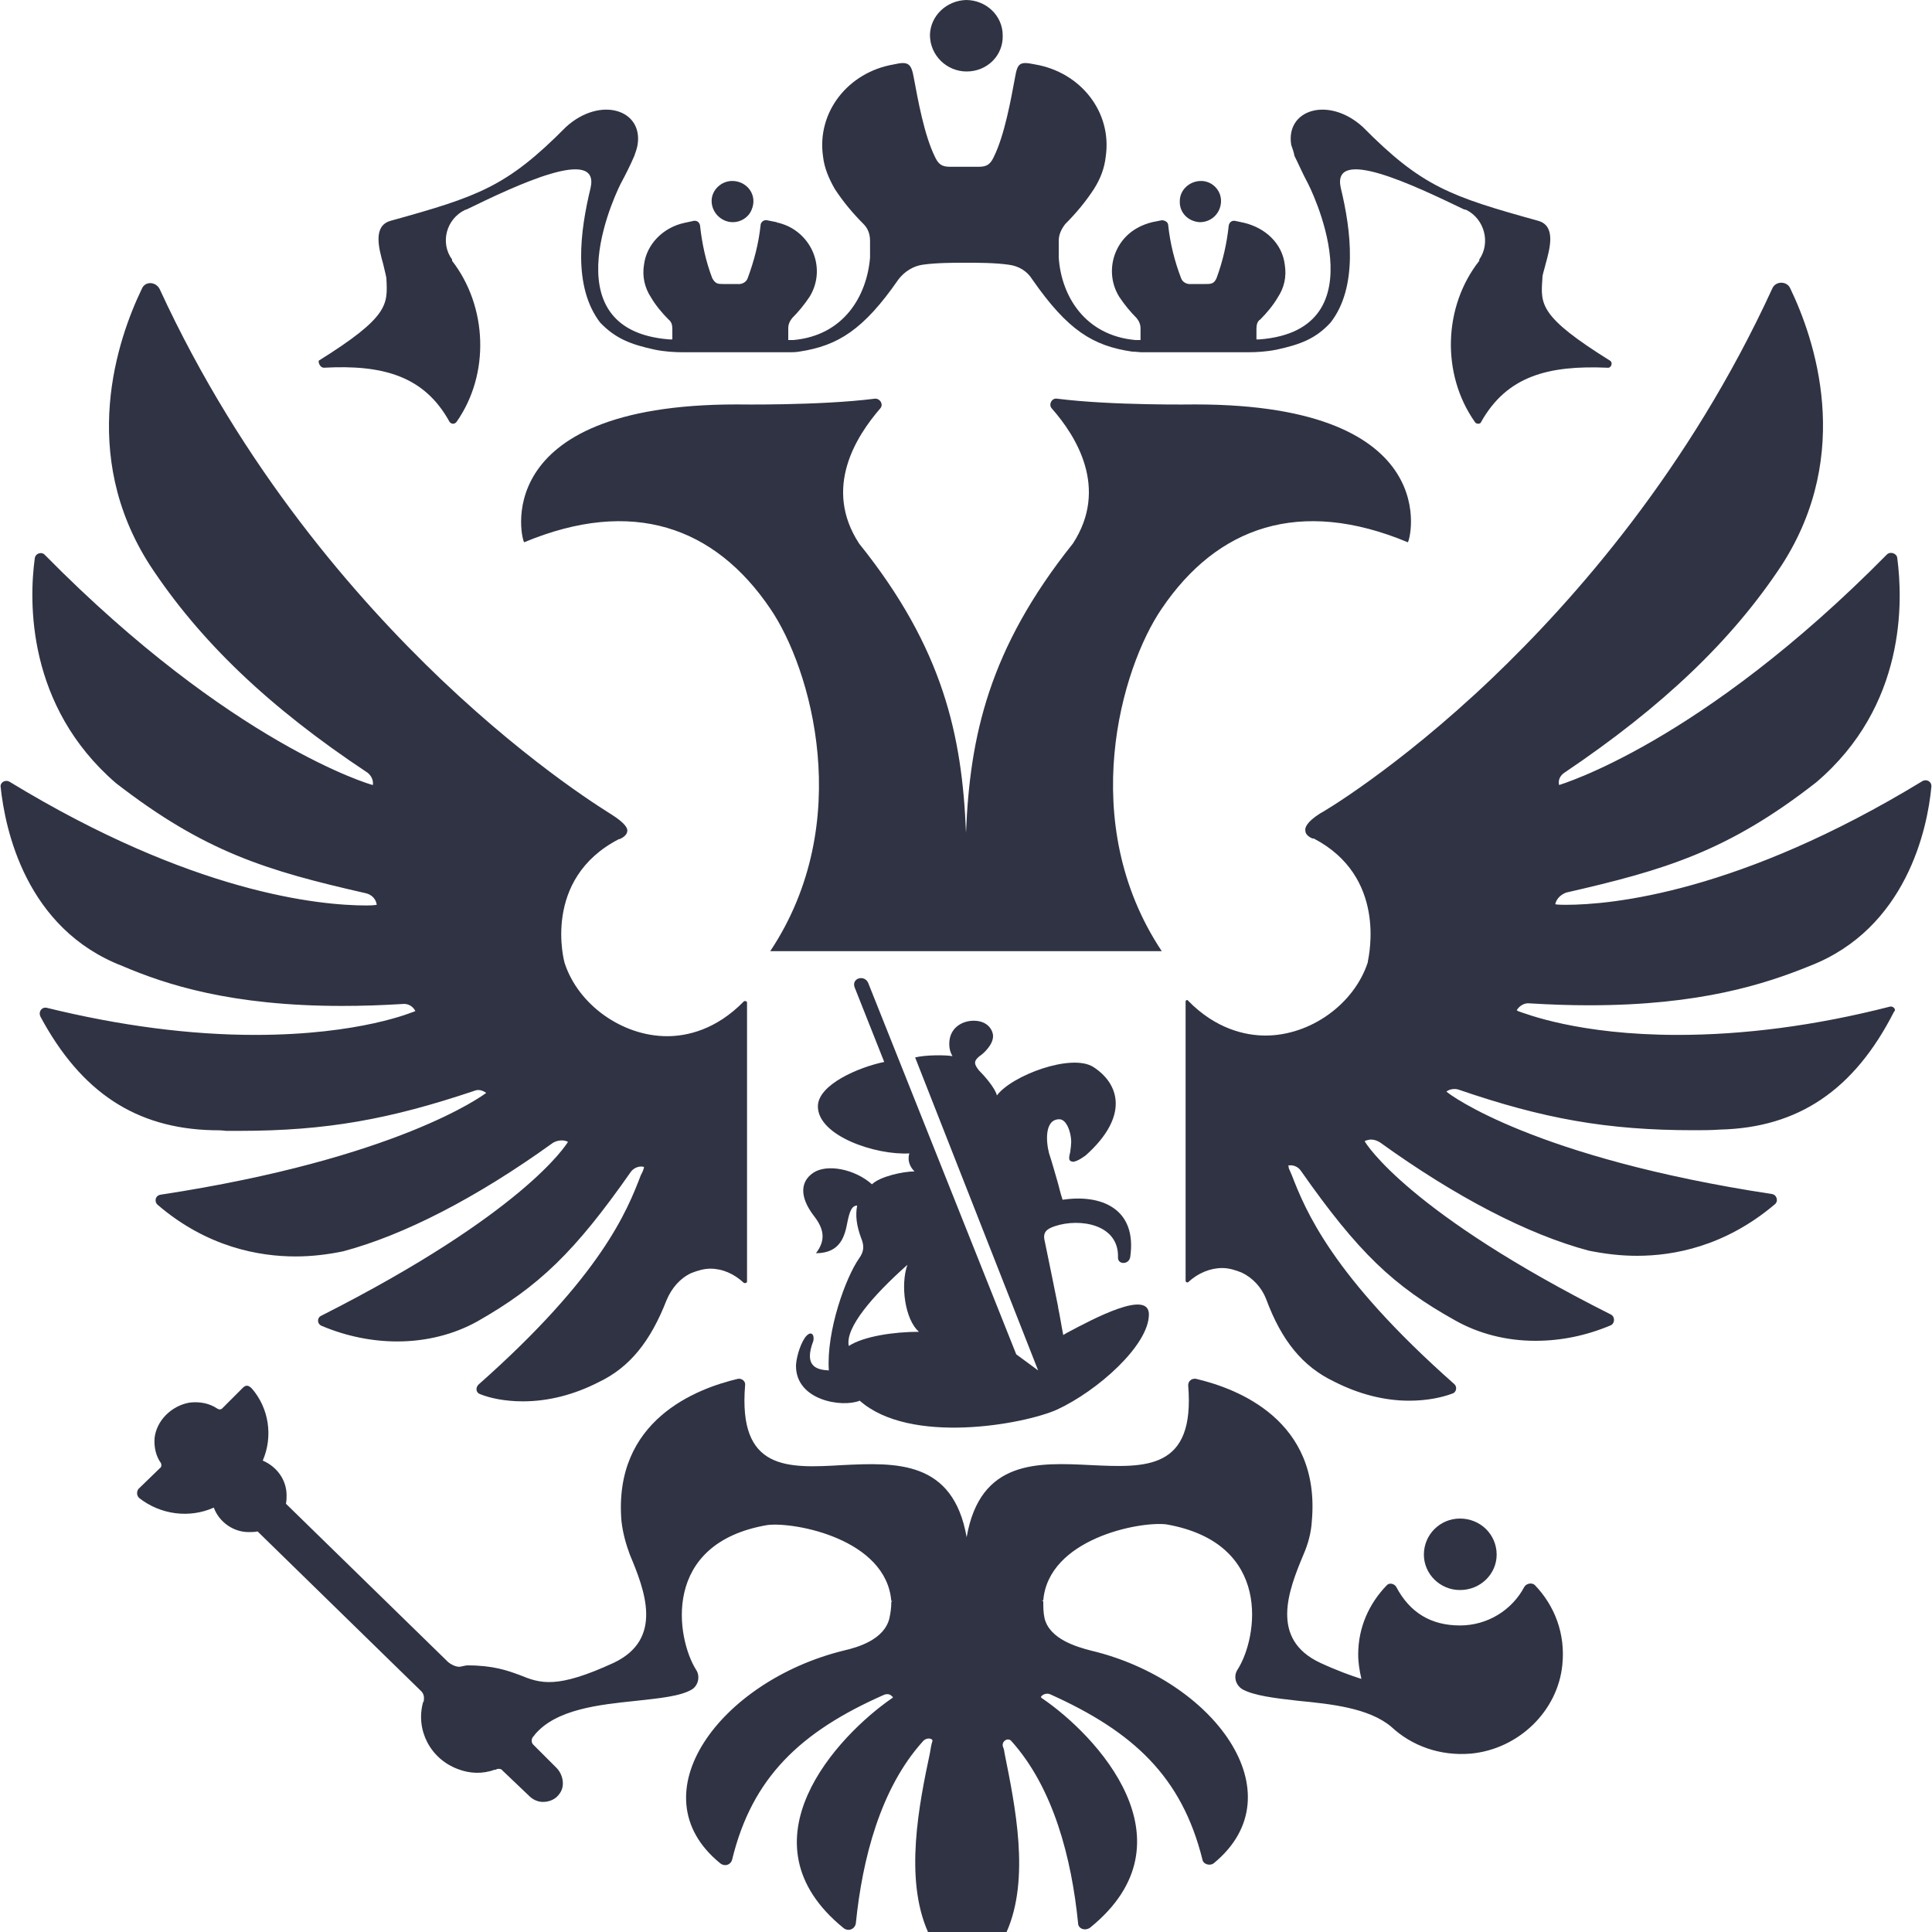
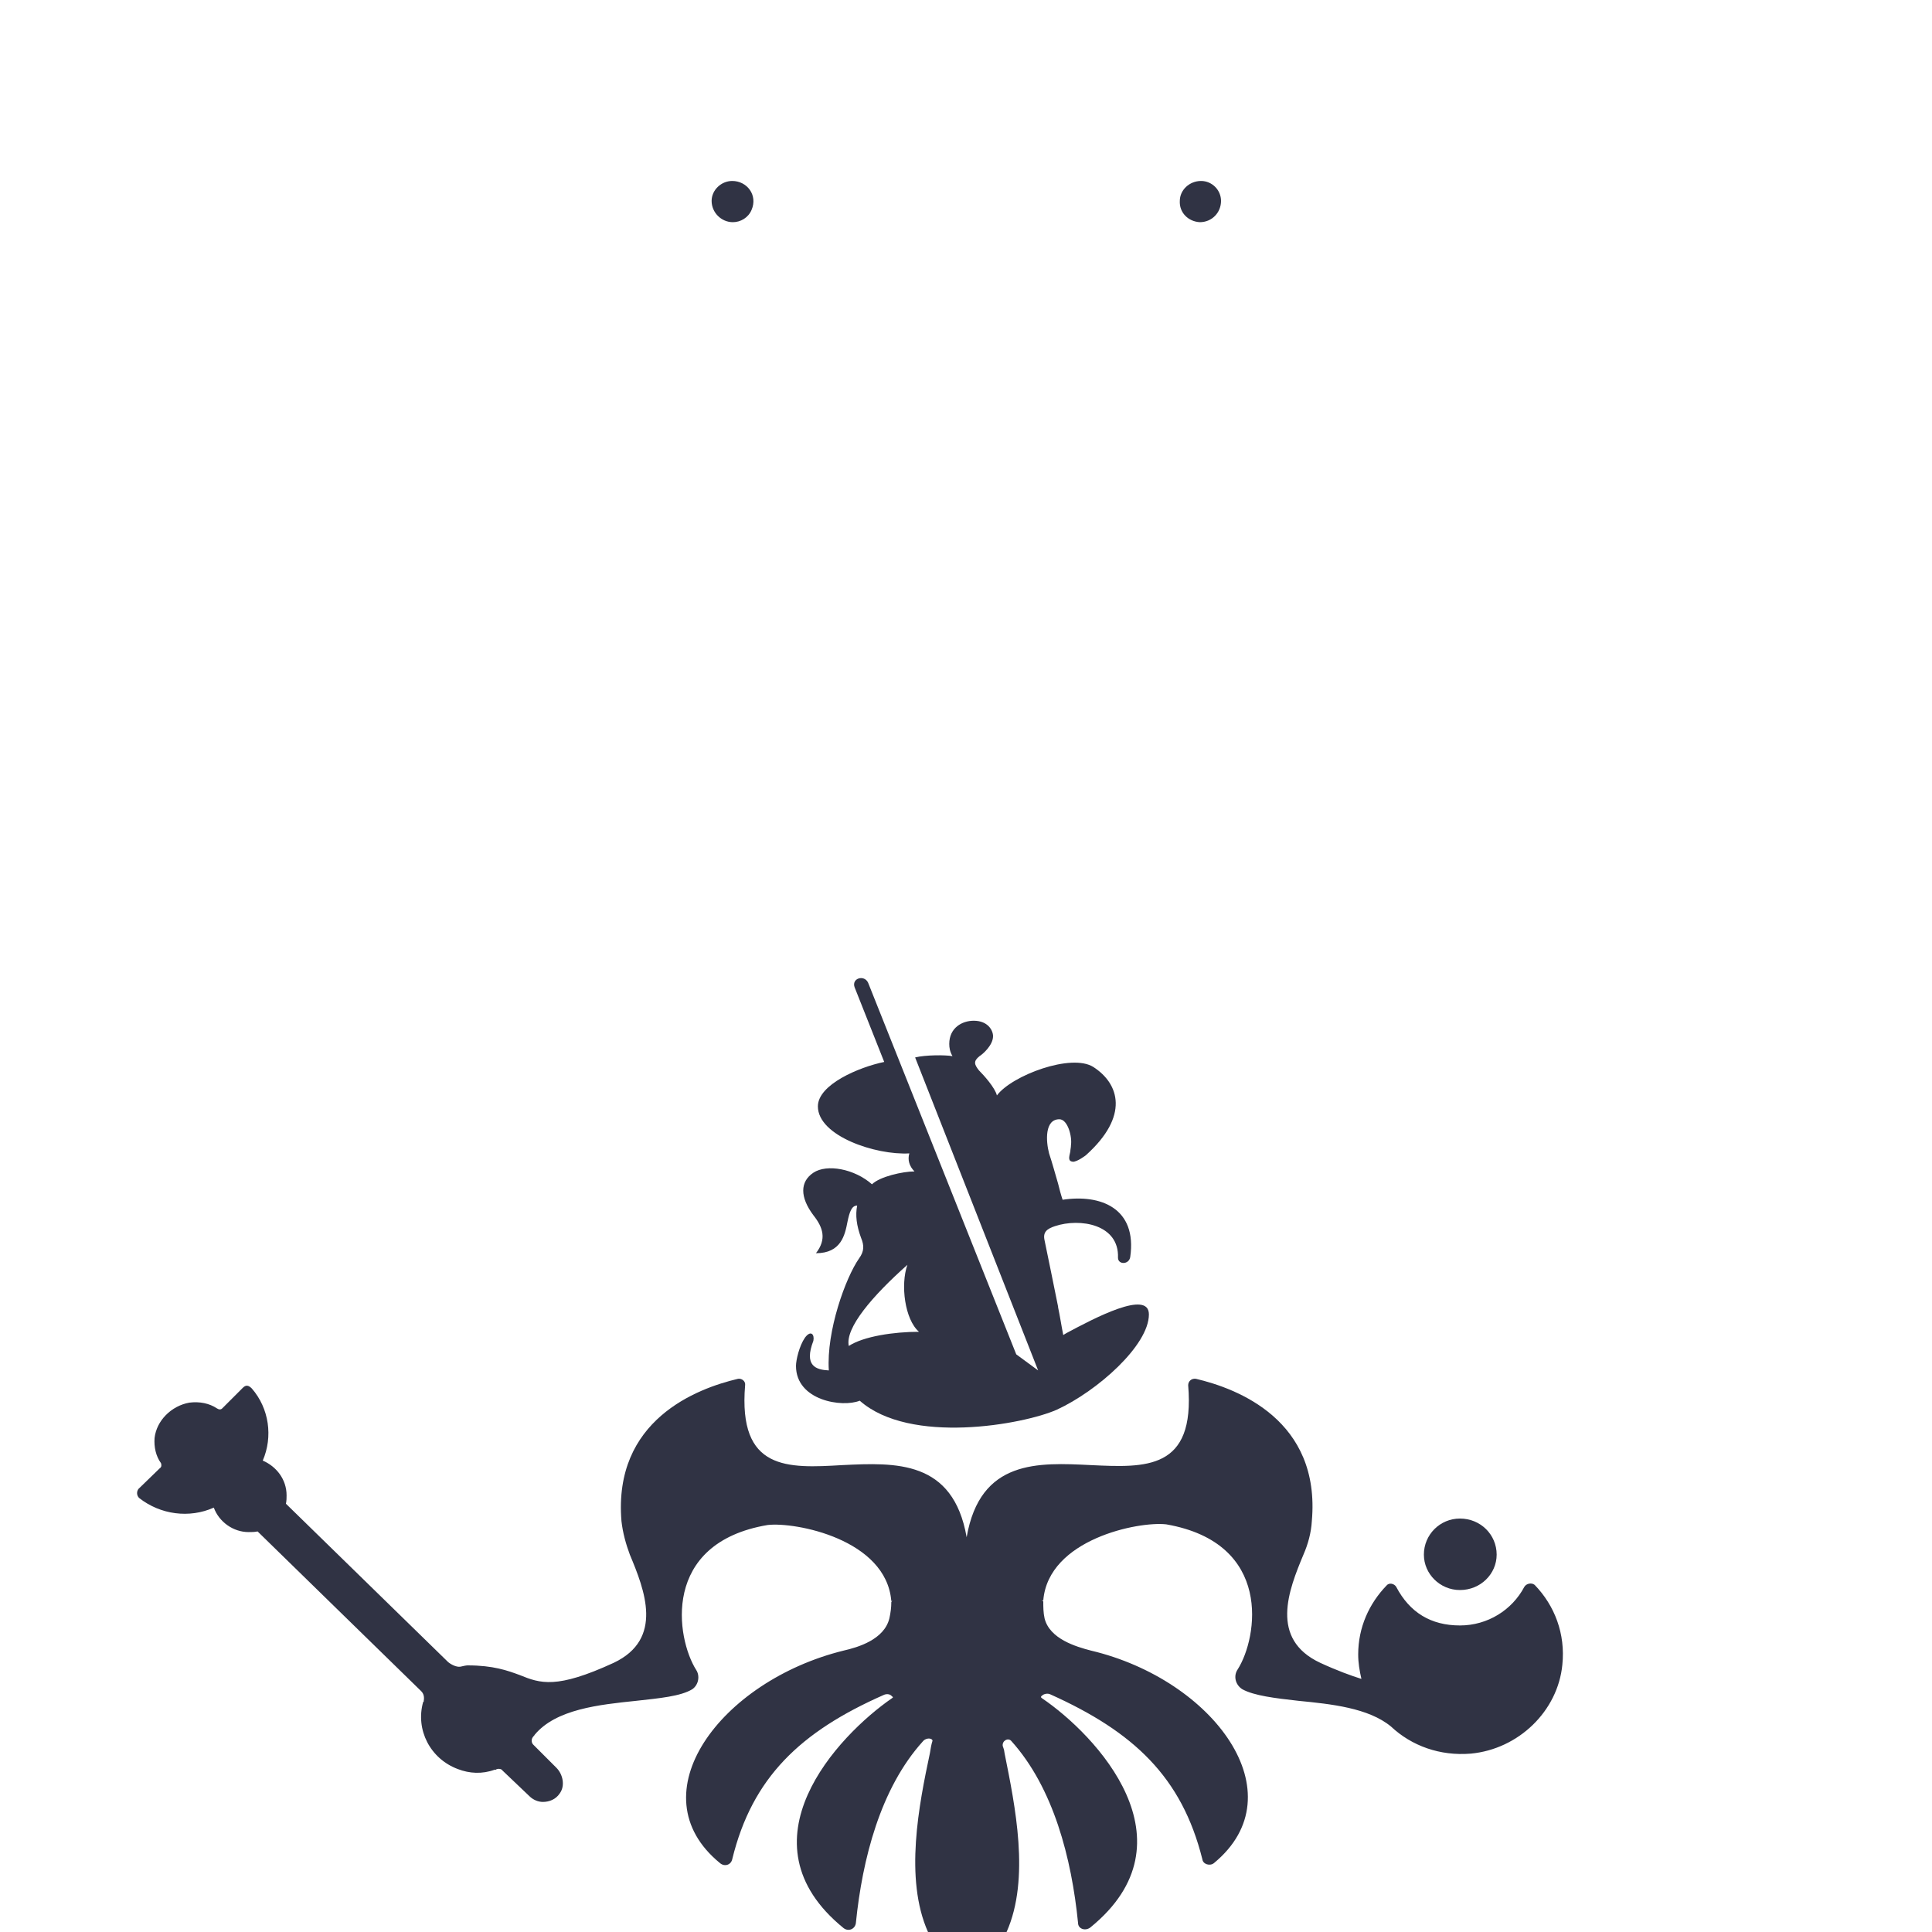
<svg xmlns="http://www.w3.org/2000/svg" xml:space="preserve" width="30px" height="30px" version="1.1" style="shape-rendering:geometricPrecision; text-rendering:geometricPrecision; image-rendering:optimizeQuality; fill-rule:evenodd; clip-rule:evenodd" viewBox="0 0 30 30">
  <defs>
    <style type="text/css">
   
    .fil1 {fill:#303344}
    .fil0 {fill:#303344;fill-rule:nonzero}
   
  </style>
  </defs>
  <g id="Слой_x0020_1">
    <g id="_2241923017376">
-       <path class="fil0" d="M15.01 1.11c0.32,0 0.57,-0.25 0.56,-0.56 0,-0.31 -0.26,-0.55 -0.57,-0.55 -0.3,0.01 -0.55,0.24 -0.56,0.54 0,0.32 0.26,0.57 0.57,0.57zm11.04 14.96c1.02,0 2.13,-0.14 3.3,-0.44 0.05,-0.01 0.1,0.05 0.06,0.08 -0.62,1.22 -1.49,1.8 -2.7,1.83 -0.14,0.01 -0.28,0.01 -0.41,0.01 -1.35,0 -2.34,-0.18 -3.65,-0.63 -0.06,-0.02 -0.14,-0.01 -0.19,0.03 0.05,0.05 1.37,1.03 5.05,1.59 0.08,0.01 0.11,0.11 0.05,0.16 -0.78,0.66 -1.58,0.8 -2.14,0.8 -0.26,0 -0.5,-0.03 -0.75,-0.08 -0.94,-0.25 -2.06,-0.83 -3.24,-1.68 -0.08,-0.05 -0.16,-0.06 -0.24,-0.02 0.02,0.04 0.68,1.11 3.82,2.69 0.07,0.03 0.07,0.14 0,0.17 -0.38,0.16 -0.77,0.24 -1.17,0.24 -0.45,0 -0.88,-0.11 -1.25,-0.32 -0.95,-0.53 -1.5,-1.05 -2.39,-2.32 -0.04,-0.06 -0.12,-0.1 -0.2,-0.08 0.01,0.01 0.01,0.01 0.01,0.02 0,0.02 0.01,0.04 0.02,0.06l0.03 0.07c0.21,0.54 0.62,1.56 2.52,3.24 0.05,0.04 0.04,0.13 -0.03,0.15 -0.16,0.06 -0.39,0.11 -0.67,0.11 -0.38,0 -0.78,-0.1 -1.17,-0.3 -0.48,-0.23 -0.81,-0.63 -1.05,-1.28 -0.07,-0.18 -0.21,-0.33 -0.38,-0.41 -0.1,-0.04 -0.2,-0.07 -0.3,-0.07 -0.19,0 -0.38,0.08 -0.53,0.22 -0.01,0.01 -0.04,0 -0.04,-0.02l0 -4.34c0,-0.02 0.03,-0.03 0.04,-0.01 0.43,0.44 0.89,0.54 1.2,0.54 0.7,0 1.38,-0.49 1.59,-1.14 0,0 0,0 0,-0.01 0.02,-0.11 0.29,-1.32 -0.84,-1.91l-0.02 0c0,0 -0.11,-0.04 -0.11,-0.12 -0.01,-0.04 0.01,-0.13 0.23,-0.27 0.01,0 1.19,-0.69 2.66,-2.09 1.29,-1.23 3.07,-3.25 4.36,-6.06 0.05,-0.12 0.23,-0.12 0.28,0 0.37,0.77 0.99,2.55 -0.13,4.29 -0.77,1.17 -1.85,2.2 -3.38,3.23 -0.06,0.04 -0.1,0.11 -0.08,0.19 0.02,-0.01 2.19,-0.64 5.09,-3.58 0.05,-0.05 0.15,-0.02 0.16,0.05 0.09,0.67 0.14,2.3 -1.26,3.49 -1.37,1.07 -2.35,1.36 -3.88,1.71 -0.08,0.03 -0.15,0.09 -0.17,0.18 0,0 0.01,0.01 0.16,0.01 0.72,0 2.7,-0.19 5.54,-1.92 0.07,-0.04 0.15,0.01 0.14,0.09 -0.06,0.65 -0.39,2.2 -1.89,2.78 -0.69,0.28 -1.7,0.61 -3.42,0.61 -0.31,0 -0.6,-0.01 -0.93,-0.03 -0.08,-0.01 -0.16,0.04 -0.2,0.11 0,0 0,0 0,0l0.01 0 0.01 0.01c0.12,0.04 0.94,0.37 2.48,0.37l0 0zm-22.34 1.49c1.36,0 2.34,-0.18 3.65,-0.62 0.07,-0.03 0.13,-0.01 0.19,0.03 -0.05,0.04 -1.38,1.02 -5.05,1.58 -0.09,0.01 -0.11,0.11 -0.05,0.16 0.77,0.66 1.58,0.8 2.14,0.8 0.25,0 0.5,-0.03 0.74,-0.08 0.94,-0.25 2.07,-0.83 3.25,-1.68 0.06,-0.04 0.16,-0.06 0.24,-0.02 -0.03,0.05 -0.69,1.11 -3.83,2.7 -0.07,0.03 -0.07,0.13 0.01,0.16 0.38,0.16 0.78,0.24 1.17,0.24 0.45,0 0.88,-0.11 1.24,-0.31 0.95,-0.54 1.51,-1.07 2.39,-2.33 0.05,-0.06 0.13,-0.09 0.2,-0.07 0,0.02 -0.01,0.04 -0.02,0.07l-0.03 0.06c-0.21,0.55 -0.61,1.56 -2.52,3.25 -0.05,0.05 -0.04,0.13 0.03,0.15 0.15,0.06 0.38,0.11 0.66,0.11 0.39,0 0.79,-0.1 1.18,-0.3 0.48,-0.23 0.8,-0.63 1.05,-1.27 0.08,-0.19 0.21,-0.34 0.38,-0.42 0.1,-0.04 0.2,-0.07 0.3,-0.07 0.19,0 0.37,0.08 0.52,0.22 0.02,0.01 0.05,0 0.05,-0.02l0 -4.33c0,-0.03 -0.04,-0.03 -0.05,-0.02 -0.43,0.44 -0.88,0.54 -1.19,0.54 -0.7,0 -1.38,-0.49 -1.59,-1.13 -0.01,-0.02 -0.36,-1.31 0.84,-1.93l0.01 0c0,0 0.11,-0.04 0.12,-0.12 0.01,-0.04 -0.02,-0.12 -0.24,-0.26 -0.01,-0.01 -1.18,-0.7 -2.65,-2.1 -1.3,-1.24 -3.08,-3.26 -4.37,-6.06 -0.06,-0.12 -0.23,-0.13 -0.28,0 -0.37,0.77 -0.99,2.55 0.13,4.29 0.77,1.17 1.84,2.2 3.38,3.22 0.06,0.05 0.09,0.12 0.08,0.19 -0.02,0 -2.19,-0.63 -5.09,-3.57 -0.05,-0.06 -0.15,-0.03 -0.16,0.05 -0.09,0.66 -0.13,2.29 1.26,3.49 1.38,1.07 2.34,1.36 3.88,1.71 0.09,0.02 0.16,0.09 0.17,0.18 0,0 0,0 0,0 -0.01,0 -0.04,0.01 -0.16,0.01 -0.73,0 -2.7,-0.19 -5.54,-1.92 -0.07,-0.04 -0.15,0.01 -0.14,0.08 0.07,0.66 0.39,2.2 1.89,2.78 0.68,0.29 1.69,0.62 3.41,0.62 0.32,0 0.61,-0.01 0.94,-0.03 0.08,-0.01 0.16,0.03 0.2,0.11 -0.03,0.01 -0.85,0.37 -2.49,0.37 -1,0 -2.09,-0.14 -3.23,-0.42 -0.08,-0.02 -0.14,0.06 -0.1,0.14 0.63,1.17 1.48,1.73 2.67,1.76 0.07,0 0.14,0 0.21,0.01l0 0c0.07,0 0.13,0 0.2,0l0 0zm14.85 -11.28c3.93,0 3.33,2.15 3.3,2.14 -1.68,-0.7 -2.96,-0.24 -3.82,1.03 -0.63,0.92 -1.33,3.32 0,5.32l-6.08 0c1.33,-2 0.63,-4.4 0,-5.32 -0.86,-1.27 -2.14,-1.73 -3.82,-1.03 -0.03,0.01 -0.62,-2.14 3.3,-2.14 0,0 1.29,0.02 2.15,-0.09 0.08,0 0.13,0.09 0.08,0.15 -0.38,0.44 -0.89,1.24 -0.33,2.1 1.31,1.63 1.6,2.99 1.66,4.49 0.06,-1.49 0.35,-2.85 1.66,-4.49 0.56,-0.86 0.05,-1.67 -0.33,-2.1 -0.05,-0.06 0,-0.16 0.08,-0.15 0.86,0.11 2.15,0.09 2.15,0.09l0 0z" />
      <path class="fil1" d="M17.36 19.53c0.02,-0.52 -0.59,-0.62 -0.98,-0.49 -0.12,0.04 -0.19,0.09 -0.16,0.22 0.07,0.34 0.14,0.68 0.21,1.03l0 0 0 0 0 0.01c0.03,0.14 0.05,0.28 0.08,0.43l0.05 -0.03c0.43,-0.23 1.28,-0.68 1.28,-0.29 0,0.48 -0.8,1.19 -1.43,1.48 -0.52,0.23 -2.28,0.55 -3.06,-0.14 -0.27,0.11 -0.99,0 -0.99,-0.54 0,-0.09 0.05,-0.31 0.14,-0.44 0.09,-0.12 0.15,-0.05 0.13,0.05 -0.15,0.39 0.04,0.45 0.24,0.46 -0.04,-0.61 0.26,-1.44 0.47,-1.74 0.08,-0.11 0.08,-0.2 0.03,-0.32 -0.07,-0.19 -0.09,-0.35 -0.06,-0.5 -0.09,0 -0.12,0.11 -0.15,0.25 -0.04,0.21 -0.1,0.49 -0.49,0.49 0.17,-0.22 0.11,-0.4 -0.04,-0.59 -0.21,-0.28 -0.21,-0.52 0,-0.66 0.21,-0.14 0.64,-0.06 0.91,0.18 0.12,-0.12 0.48,-0.2 0.66,-0.2 -0.08,-0.08 -0.11,-0.18 -0.08,-0.28 -0.52,0.03 -1.42,-0.27 -1.42,-0.73 0,-0.34 0.64,-0.61 1.03,-0.69l-0.46 -1.16c-0.05,-0.14 0.15,-0.2 0.21,-0.07l2.3 5.77 0.34 0.25 -1.91 -4.86c0.16,-0.04 0.47,-0.04 0.58,-0.02 -0.04,-0.07 -0.05,-0.13 -0.05,-0.19 0,-0.25 0.2,-0.36 0.38,-0.36 0.22,0 0.3,0.15 0.3,0.24 0,0.14 -0.16,0.28 -0.21,0.31 -0.1,0.08 -0.08,0.13 -0.01,0.22 0.08,0.08 0.25,0.27 0.28,0.39 0.23,-0.31 1.16,-0.66 1.5,-0.44 0.4,0.26 0.56,0.76 -0.12,1.37 0,0 -0.13,0.1 -0.2,0.1 -0.08,-0.01 -0.06,-0.07 -0.04,-0.16 0,-0.03 0.01,-0.06 0.01,-0.1 0.02,-0.13 -0.05,-0.4 -0.18,-0.4 -0.23,0 -0.21,0.34 -0.16,0.53 0.05,0.15 0.09,0.3 0.14,0.47l0 0c0.02,0.08 0.04,0.16 0.07,0.25 0.59,-0.09 1.16,0.13 1.05,0.89 -0.02,0.12 -0.19,0.12 -0.19,0.01l0 0zm-3.27 0.11c-0.54,0.48 -0.97,0.98 -0.91,1.26 0.23,-0.15 0.7,-0.22 1.09,-0.22 -0.22,-0.19 -0.29,-0.73 -0.18,-1.04z" />
      <path class="fil0" d="M22.67 23.58c0.32,0 0.57,0.25 0.57,0.56 0,0.3 -0.25,0.55 -0.57,0.55 -0.31,0 -0.56,-0.25 -0.56,-0.55 0,-0.31 0.25,-0.56 0.56,-0.56z" />
      <path class="fil0" d="M23.67 24.64c-0.19,0.36 -0.57,0.6 -1,0.6 -0.45,0 -0.78,-0.2 -0.99,-0.6 -0.03,-0.05 -0.11,-0.07 -0.15,-0.02 -0.27,0.28 -0.44,0.65 -0.44,1.07 0,0.13 0.02,0.25 0.05,0.38 -0.16,-0.05 -0.38,-0.13 -0.64,-0.25 -0.79,-0.37 -0.49,-1.13 -0.26,-1.68 0.07,-0.16 0.12,-0.34 0.13,-0.52 0.14,-1.57 -1.16,-2.06 -1.8,-2.21 -0.07,-0.01 -0.12,0.04 -0.12,0.1 0.11,1.32 -0.66,1.28 -1.51,1.24 -0.82,-0.04 -1.72,-0.09 -1.93,1.12 -0.21,-1.2 -1.1,-1.16 -1.93,-1.12 -0.85,0.05 -1.62,0.09 -1.51,-1.24 0.01,-0.06 -0.05,-0.11 -0.11,-0.1 -0.64,0.15 -1.94,0.64 -1.81,2.21 0.02,0.18 0.07,0.36 0.13,0.52 0.23,0.55 0.53,1.31 -0.25,1.68 -0.89,0.41 -1.14,0.32 -1.46,0.19 -0.19,-0.07 -0.41,-0.15 -0.81,-0.15 -0.02,0 -0.07,0.01 -0.11,0.02 -0.06,0.01 -0.14,-0.03 -0.19,-0.07l-2.52 -2.46c0.01,-0.05 0.01,-0.09 0.01,-0.13 0,-0.25 -0.16,-0.45 -0.37,-0.54 0.16,-0.37 0.1,-0.81 -0.17,-1.12 -0.05,-0.05 -0.09,-0.06 -0.14,-0.01l-0.32 0.32c-0.02,0.02 -0.05,0.02 -0.08,0 -0.12,-0.08 -0.27,-0.11 -0.43,-0.09 -0.28,0.05 -0.51,0.28 -0.54,0.55 -0.01,0.14 0.02,0.28 0.1,0.39 0.01,0.03 0.01,0.06 -0.02,0.08l-0.33 0.32c-0.03,0.04 -0.03,0.1 0.01,0.14 0.33,0.26 0.78,0.32 1.16,0.15 0.08,0.22 0.3,0.38 0.54,0.38 0.05,0 0.09,0 0.14,-0.01l2.54 2.48c0.04,0.04 0.05,0.09 0.04,0.15 0,0 0,0.01 0,0.01l-0.01 0.01c0,0 0,0 0,0 -0.12,0.43 0.11,0.88 0.54,1.04 0.18,0.07 0.38,0.08 0.57,0.01 0,0 0.01,0 0.02,0 0,0 0.01,-0.01 0.02,-0.01 0.03,-0.01 0.07,0 0.08,0.02l0.42 0.4c0.06,0.06 0.14,0.09 0.21,0.09 0.1,0 0.2,-0.04 0.26,-0.13 0.09,-0.12 0.05,-0.3 -0.05,-0.4l-0.36 -0.36c-0.03,-0.03 -0.03,-0.08 -0.01,-0.11 0.01,-0.02 0.03,-0.03 0.03,-0.04 0.33,-0.4 1,-0.47 1.58,-0.53 0.36,-0.04 0.69,-0.07 0.87,-0.18 0.1,-0.07 0.12,-0.21 0.06,-0.3 -0.31,-0.49 -0.55,-1.97 1.11,-2.25 0.43,-0.05 1.84,0.22 1.92,1.18l0.02 0c-0.01,0 -0.02,0.01 -0.02,0.02 0,0.08 -0.01,0.16 -0.03,0.25 -0.08,0.33 -0.49,0.45 -0.71,0.5 -1.91,0.47 -3.23,2.23 -1.92,3.3 0.07,0.06 0.17,0.03 0.19,-0.06 0.31,-1.27 1.06,-1.98 2.35,-2.55 0.04,-0.02 0.1,-0.02 0.13,0.02 0.02,0.01 0.02,0.02 0,0.03 -0.84,0.58 -2.4,2.23 -0.75,3.57 0.08,0.06 0.18,0.01 0.19,-0.08 0.1,-0.99 0.38,-2.09 1.04,-2.82 0.03,-0.04 0.1,-0.06 0.14,-0.03 0.01,0.01 0.01,0.02 0.01,0.02 -0.02,0.06 -0.03,0.13 -0.04,0.19 -0.17,0.8 -0.4,1.95 -0.03,2.78l1.22 0c0.37,-0.83 0.13,-1.97 -0.03,-2.77l-0.01 -0.06 -0.01 -0.03 -0.01 -0.03c-0.01,-0.08 0.08,-0.13 0.13,-0.08 0.66,0.73 0.94,1.83 1.04,2.83 0,0.09 0.11,0.13 0.19,0.07 1.65,-1.34 0.09,-2.99 -0.75,-3.56 -0.02,-0.01 -0.02,-0.03 0,-0.04 0.03,-0.03 0.09,-0.04 0.13,-0.02 1.29,0.58 2.04,1.28 2.36,2.56 0.01,0.08 0.12,0.11 0.18,0.06 1.31,-1.08 -0.01,-2.85 -1.91,-3.3 -0.23,-0.06 -0.64,-0.18 -0.72,-0.5 -0.02,-0.09 -0.02,-0.18 -0.02,-0.26 0,-0.01 -0.02,-0.02 -0.03,-0.02l0.03 0c0.08,-0.95 1.48,-1.23 1.91,-1.18 1.66,0.29 1.42,1.76 1.11,2.25 -0.07,0.1 -0.04,0.24 0.07,0.31 0.18,0.1 0.51,0.14 0.87,0.18 0.51,0.05 1.09,0.11 1.44,0.4 0.32,0.3 0.76,0.46 1.24,0.42 0.74,-0.07 1.35,-0.66 1.42,-1.38 0.05,-0.48 -0.12,-0.92 -0.43,-1.24 -0.05,-0.04 -0.13,-0.02 -0.16,0.03zm-12 -21.38c-0.05,0.12 -0.17,0.19 -0.29,0.19 -0.18,0 -0.33,-0.15 -0.33,-0.33 0,-0.17 0.15,-0.31 0.32,-0.31 0.23,0 0.4,0.22 0.3,0.45z" />
-       <path class="fil0" d="M5.03 5.71c0.92,-0.05 1.56,0.13 1.95,0.84 0.03,0.04 0.08,0.04 0.11,0 0.52,-0.74 0.48,-1.79 -0.07,-2.5l0 -0.02c-0.19,-0.26 -0.09,-0.63 0.2,-0.77l0.03 -0.01c0.76,-0.37 2.07,-0.99 1.92,-0.33 -0.16,0.66 -0.28,1.53 0.15,2.09 0.24,0.25 0.48,0.34 0.85,0.42 0.15,0.03 0.3,0.04 0.45,0.04l1.62 0c0.06,0 0.11,0 0.17,-0.01 0.6,-0.09 1,-0.34 1.54,-1.12 0.09,-0.12 0.23,-0.21 0.38,-0.23 0.21,-0.03 0.48,-0.03 0.61,-0.03 0.02,0 0.04,0 0.05,0 0.02,0 0.03,0 0.05,0 0.14,0 0.41,0 0.62,0.03 0.16,0.02 0.29,0.1 0.37,0.23 0.55,0.79 0.94,1.03 1.55,1.12 0.05,0 0.11,0.01 0.16,0.01l1.62 0c0.16,0 0.31,-0.01 0.46,-0.04 0.37,-0.08 0.61,-0.17 0.84,-0.42 0.43,-0.55 0.32,-1.43 0.16,-2.09 -0.15,-0.66 1.14,-0.04 1.91,0.33l0.04 0.01c0.28,0.14 0.38,0.51 0.2,0.77l0 0.02c-0.56,0.71 -0.59,1.76 -0.07,2.5 0.02,0.04 0.09,0.04 0.1,0 0.4,-0.71 1.04,-0.88 1.96,-0.84 0.06,0.01 0.09,-0.08 0.04,-0.11 -1.09,-0.68 -1.08,-0.87 -1.05,-1.27l0 -0.01c0,-0.06 0.03,-0.13 0.05,-0.22 0.07,-0.25 0.16,-0.59 -0.11,-0.67 -1.37,-0.38 -1.81,-0.53 -2.73,-1.46 -0.53,-0.48 -1.2,-0.27 -1.11,0.28 0.02,0.06 0.04,0.11 0.05,0.17 0.07,0.14 0.13,0.28 0.2,0.41 0.02,0.03 1.17,2.29 -0.74,2.44l-0.05 0 0 -0.16c0,-0.06 0.01,-0.12 0.06,-0.15 0.1,-0.1 0.2,-0.22 0.27,-0.34 0.1,-0.15 0.14,-0.32 0.11,-0.51 -0.04,-0.33 -0.3,-0.57 -0.63,-0.65l-0.14 -0.03c-0.05,-0.01 -0.09,0.02 -0.1,0.07 -0.03,0.28 -0.09,0.55 -0.19,0.82 -0.04,0.09 -0.09,0.09 -0.17,0.09l-0.22 0c-0.07,0.01 -0.14,-0.03 -0.16,-0.09 -0.1,-0.26 -0.17,-0.54 -0.2,-0.82 0,-0.05 -0.05,-0.08 -0.1,-0.08l-0.15 0.03c-0.08,0.02 -0.16,0.05 -0.23,0.09 -0.38,0.21 -0.51,0.7 -0.28,1.07 0.08,0.12 0.17,0.23 0.27,0.33 0.04,0.05 0.06,0.1 0.06,0.16l0 0.18 -0.08 0c-0.78,-0.07 -1.15,-0.68 -1.19,-1.28l0 -0.26c0,-0.1 0.04,-0.18 0.1,-0.26 0.17,-0.17 0.32,-0.35 0.45,-0.55 0.1,-0.16 0.16,-0.32 0.18,-0.5 0.1,-0.69 -0.39,-1.31 -1.1,-1.43 -0.24,-0.05 -0.27,-0.02 -0.31,0.21 -0.06,0.32 -0.16,0.89 -0.33,1.23 -0.07,0.15 -0.15,0.15 -0.27,0.15l-0.37 0c-0.12,0 -0.2,0 -0.27,-0.15 -0.17,-0.34 -0.27,-0.91 -0.33,-1.23 -0.04,-0.23 -0.09,-0.26 -0.31,-0.21 -0.71,0.12 -1.2,0.74 -1.1,1.43 0.02,0.18 0.09,0.34 0.18,0.5 0.13,0.2 0.28,0.38 0.45,0.55 0.07,0.07 0.1,0.16 0.1,0.26l0 0.26c-0.05,0.6 -0.41,1.21 -1.19,1.28l-0.08 0 0 -0.18c0,-0.06 0.02,-0.11 0.06,-0.16 0.1,-0.1 0.19,-0.21 0.27,-0.33 0.23,-0.37 0.1,-0.85 -0.28,-1.07 -0.07,-0.04 -0.13,-0.06 -0.2,-0.08 -0.01,0 -0.02,0 -0.03,-0.01l-0.15 -0.03c-0.05,-0.01 -0.1,0.03 -0.1,0.08 -0.03,0.28 -0.1,0.55 -0.2,0.82 -0.02,0.06 -0.09,0.1 -0.16,0.09l-0.22 0c-0.08,0 -0.12,0 -0.17,-0.09 -0.1,-0.26 -0.16,-0.54 -0.19,-0.82 -0.01,-0.05 -0.05,-0.08 -0.1,-0.07l-0.14 0.03c-0.33,0.07 -0.59,0.33 -0.63,0.65 -0.03,0.18 0.01,0.36 0.11,0.51 0.07,0.12 0.17,0.24 0.27,0.34 0.05,0.04 0.06,0.09 0.06,0.15l0 0.16 -0.05 0c-1.91,-0.15 -0.76,-2.41 -0.74,-2.44 0.07,-0.13 0.14,-0.27 0.2,-0.41 0.02,-0.06 0.04,-0.11 0.05,-0.17 0.09,-0.55 -0.58,-0.76 -1.11,-0.28 -0.92,0.93 -1.36,1.08 -2.73,1.46 -0.27,0.08 -0.18,0.42 -0.11,0.67 0.02,0.09 0.04,0.16 0.05,0.22l0 0.01c0.02,0.4 0.04,0.59 -1.05,1.27 -0.01,0.03 0.02,0.11 0.08,0.11l0 0z" />
      <path class="fil0" d="M18.96 3.12c0,0.18 -0.14,0.33 -0.33,0.33 -0.18,-0.01 -0.32,-0.15 -0.31,-0.33 0,-0.17 0.15,-0.31 0.33,-0.31 0.17,0 0.31,0.14 0.31,0.31l0 0z" />
    </g>
  </g>
</svg>